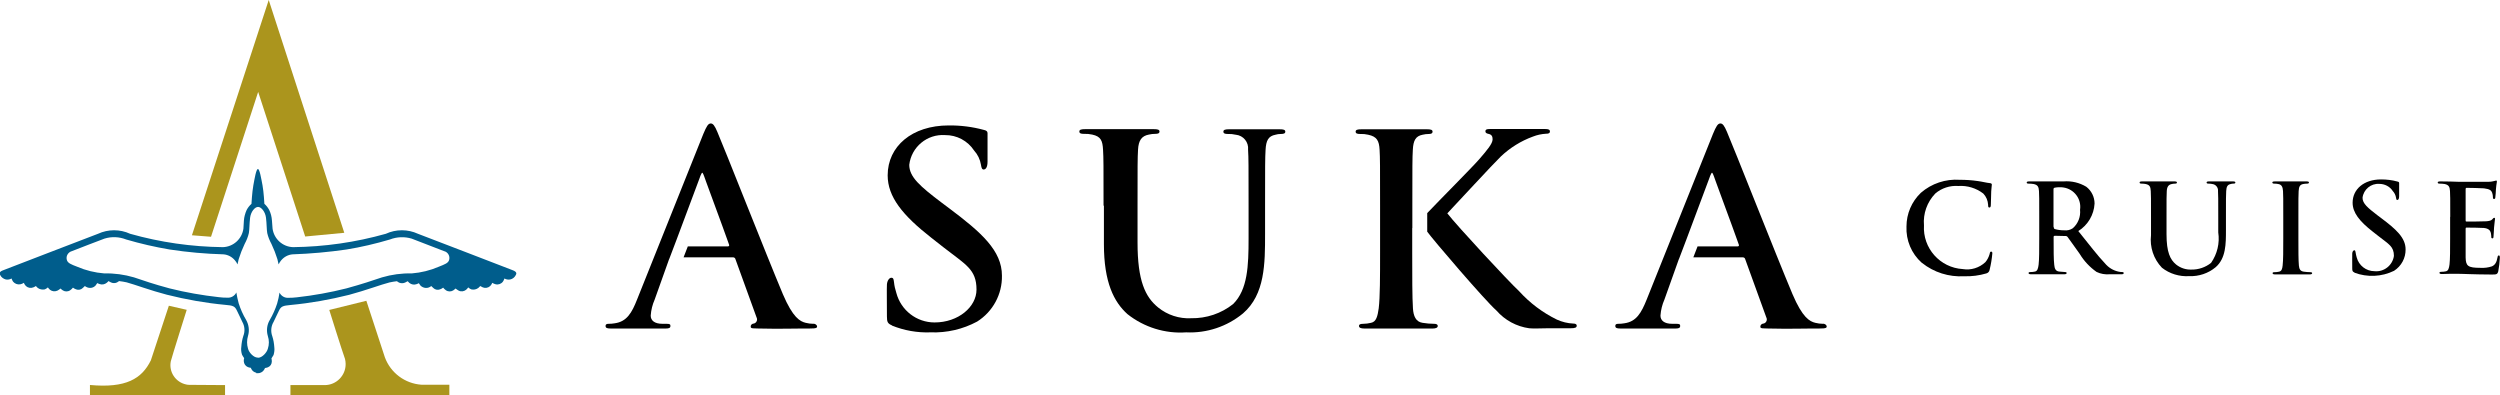
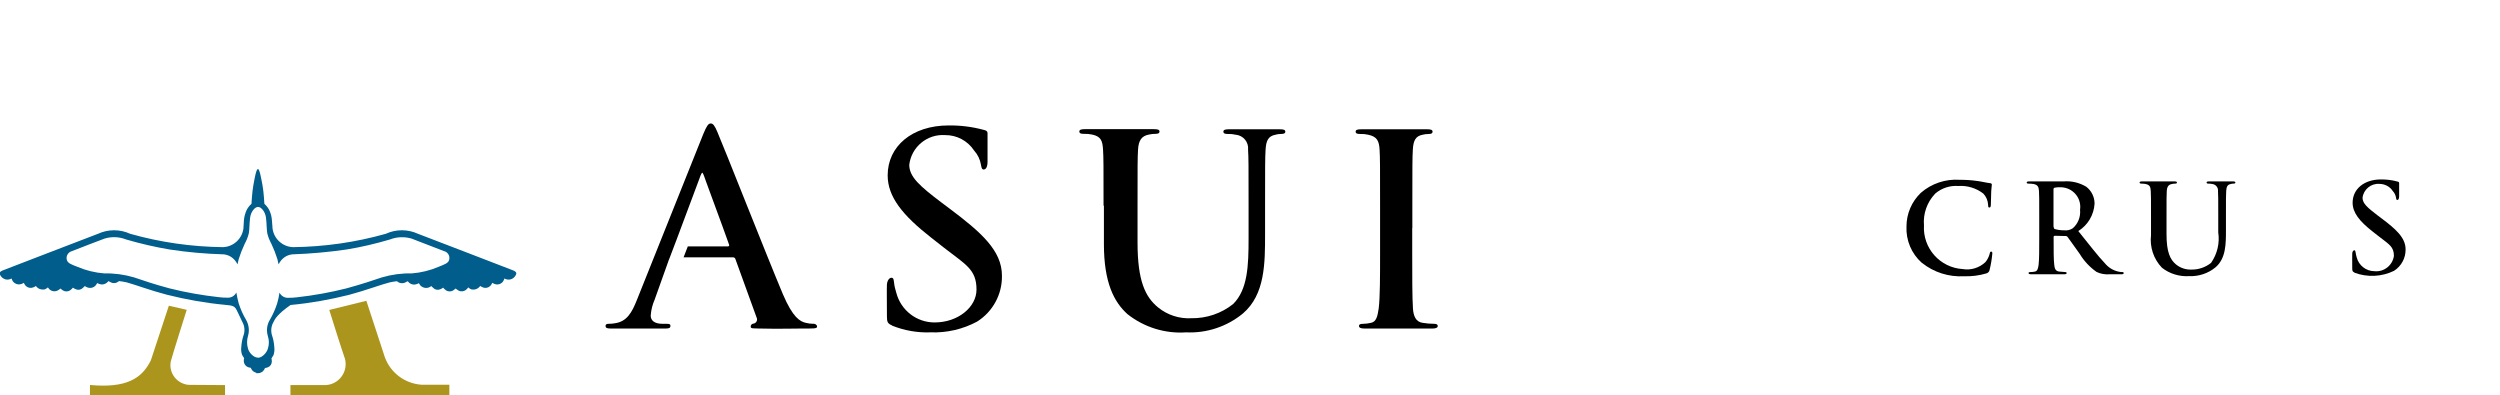
<svg xmlns="http://www.w3.org/2000/svg" width="253" height="40" viewBox="0 0 253 40" fill="none">
  <g clip-path="url(#clip0_514_637)">
-     <path d="M26.127 36.203C26.529 36.203 27.006 35.677 27.107 35.288C27.245 34.875 27.245 34.423 27.107 34.01C26.944 33.471 27.006 32.882 27.295 32.393C27.609 31.855 27.86 31.291 28.048 30.714C28.149 30.351 28.237 29.987 28.287 29.611C28.45 29.95 28.802 30.163 29.178 30.138C29.467 30.138 29.756 30.125 30.045 30.088C31.739 29.9 33.409 29.599 35.054 29.185C36.736 28.722 37.603 28.421 38.657 28.07C39.637 27.782 40.654 27.644 41.671 27.669C42.612 27.594 43.541 27.368 44.408 26.992C45.023 26.742 45.387 26.629 45.462 26.266C45.55 25.89 45.312 25.501 44.935 25.413C44.056 25.075 42.349 24.411 41.658 24.148C40.943 23.935 40.164 23.96 39.461 24.236C38.017 24.662 36.548 25.012 35.054 25.251C33.246 25.514 31.426 25.677 29.605 25.739C29.153 25.777 28.739 26.003 28.45 26.353C28.35 26.479 28.262 26.604 28.199 26.754C28.199 26.754 28.136 26.541 28.073 26.228C27.91 25.702 27.709 25.188 27.471 24.687C27.282 24.336 27.132 23.972 27.044 23.584C26.981 23.233 26.994 22.631 26.918 22.03C26.843 21.428 26.441 20.94 26.115 20.94C25.788 20.94 25.387 21.428 25.311 22.03C25.236 22.631 25.248 23.233 25.186 23.584C25.098 23.972 24.947 24.336 24.759 24.687C24.52 25.188 24.319 25.702 24.156 26.228C24.093 26.541 24.031 26.754 24.031 26.754C23.968 26.604 23.88 26.466 23.779 26.353C23.491 26.003 23.076 25.777 22.625 25.739C20.804 25.689 18.983 25.526 17.175 25.251C15.694 25 14.213 24.662 12.769 24.236C12.066 23.96 11.3 23.922 10.572 24.148C9.881 24.411 8.161 25.063 7.282 25.413C6.905 25.514 6.667 25.89 6.755 26.266C6.83 26.629 7.194 26.754 7.809 26.992C8.676 27.368 9.605 27.594 10.546 27.669C11.563 27.644 12.58 27.782 13.56 28.07C14.614 28.421 15.48 28.734 17.163 29.185C18.808 29.599 20.477 29.887 22.16 30.075C22.449 30.113 22.738 30.125 23.026 30.125C23.403 30.15 23.754 29.937 23.918 29.599C23.98 29.975 24.056 30.338 24.156 30.702C24.345 31.291 24.596 31.855 24.91 32.381C25.186 32.87 25.261 33.459 25.098 33.998C24.972 34.411 24.972 34.862 25.098 35.276C25.186 35.664 25.663 36.19 26.077 36.19M25.952 37.732C25.801 37.694 25.663 37.619 25.55 37.506C25.474 37.419 25.424 37.318 25.374 37.218C25.274 37.218 25.173 37.18 25.073 37.143C24.834 37.043 24.683 36.804 24.671 36.554C24.671 36.454 24.671 36.341 24.709 36.241C24.633 36.128 24.558 36.028 24.495 35.902C24.407 35.639 24.382 35.363 24.42 35.1C24.445 34.737 24.508 34.361 24.621 34.01C24.809 33.534 24.771 33.008 24.52 32.569C24.407 32.306 24.131 31.767 23.98 31.441C23.767 30.977 23.566 30.915 22.8 30.852C20.804 30.664 18.82 30.313 16.887 29.825C15.28 29.411 13.572 28.772 12.806 28.571C12.555 28.521 12.304 28.471 12.053 28.446C11.99 28.496 11.915 28.546 11.839 28.584C11.651 28.672 11.425 28.672 11.237 28.584C11.111 28.509 10.973 28.446 10.973 28.446C10.923 28.509 10.873 28.571 10.797 28.622C10.597 28.784 10.32 28.834 10.082 28.747C9.994 28.722 9.919 28.684 9.843 28.647C9.793 28.734 9.743 28.809 9.68 28.885C9.467 29.123 9.14 29.198 8.839 29.085C8.751 29.048 8.663 29.01 8.588 28.947C8.588 28.947 8.487 29.035 8.374 29.148C8.199 29.323 7.935 29.373 7.709 29.286C7.596 29.248 7.483 29.185 7.382 29.11C7.307 29.21 7.219 29.286 7.119 29.361C6.905 29.524 6.604 29.536 6.378 29.398C6.29 29.348 6.202 29.273 6.127 29.198C6.026 29.286 5.926 29.348 5.813 29.411C5.574 29.524 5.286 29.499 5.072 29.336C4.984 29.261 4.909 29.185 4.846 29.085C4.758 29.173 4.645 29.236 4.532 29.286C4.281 29.336 4.018 29.286 3.817 29.135C3.741 29.048 3.628 28.947 3.628 28.947C3.541 29.01 3.453 29.048 3.365 29.085C3.114 29.185 2.825 29.135 2.624 28.947C2.536 28.86 2.461 28.747 2.411 28.622C2.298 28.697 2.185 28.747 2.046 28.772C1.77 28.822 1.494 28.709 1.318 28.496C1.256 28.396 1.205 28.296 1.168 28.183C0.992 28.283 0.791 28.321 0.59 28.283C0.352 28.221 0.138 28.07 0.025 27.845C-0.05 27.707 -0.138 27.506 0.339 27.343C0.716 27.206 8.927 24.023 9.919 23.659C10.948 23.183 12.141 23.183 13.17 23.659C16.221 24.524 19.385 24.975 22.562 25.012C23.616 24.975 24.483 24.185 24.633 23.145C24.658 22.694 24.658 22.607 24.683 22.318C24.709 21.955 24.809 21.591 24.96 21.253C25.085 21.015 25.248 20.802 25.449 20.627C25.449 20.627 25.512 19.449 25.638 18.759C25.763 18.07 25.927 17.105 26.102 17.105C26.278 17.105 26.441 18.095 26.567 18.759C26.692 19.424 26.755 20.627 26.755 20.627C26.956 20.802 27.119 21.015 27.245 21.253C27.408 21.591 27.496 21.942 27.521 22.318C27.546 22.619 27.546 22.694 27.584 23.145C27.734 24.185 28.601 24.975 29.655 25.012C32.832 24.975 35.983 24.524 39.047 23.659C40.076 23.183 41.269 23.183 42.298 23.659C43.29 24.023 51.501 27.206 51.878 27.343C52.355 27.519 52.267 27.719 52.192 27.845C52.079 28.07 51.878 28.233 51.627 28.283C51.426 28.321 51.225 28.283 51.05 28.183C51.012 28.296 50.962 28.409 50.899 28.496C50.736 28.722 50.447 28.834 50.171 28.772C50.045 28.747 49.919 28.684 49.819 28.622C49.769 28.747 49.694 28.86 49.606 28.947C49.405 29.135 49.116 29.185 48.865 29.085C48.777 29.048 48.689 28.997 48.601 28.947C48.601 28.947 48.488 29.06 48.413 29.135C48.212 29.286 47.948 29.348 47.697 29.286C47.584 29.236 47.471 29.173 47.383 29.085C47.321 29.185 47.245 29.261 47.157 29.336C46.944 29.499 46.655 29.536 46.417 29.411C46.304 29.348 46.203 29.273 46.103 29.198C46.027 29.273 45.94 29.336 45.852 29.398C45.613 29.536 45.324 29.524 45.111 29.361C45.01 29.286 44.922 29.21 44.847 29.11C44.747 29.185 44.646 29.248 44.521 29.286C44.295 29.373 44.031 29.323 43.855 29.148C43.742 29.035 43.642 28.947 43.642 28.947C43.328 29.223 42.851 29.198 42.55 28.897C42.487 28.822 42.437 28.747 42.386 28.659C42.311 28.697 42.236 28.734 42.148 28.759C41.909 28.847 41.633 28.797 41.432 28.634C41.369 28.584 41.307 28.521 41.256 28.459C41.256 28.459 41.131 28.521 40.993 28.596C40.804 28.684 40.578 28.684 40.377 28.596C40.302 28.559 40.227 28.509 40.164 28.459C39.913 28.484 39.662 28.534 39.411 28.584C38.645 28.772 36.937 29.411 35.33 29.837C33.384 30.326 31.413 30.677 29.404 30.865C28.638 30.94 28.438 30.99 28.224 31.454C28.073 31.792 27.797 32.318 27.684 32.581C27.421 33.02 27.383 33.559 27.559 34.035C27.672 34.386 27.734 34.749 27.759 35.125C27.797 35.401 27.759 35.664 27.684 35.927C27.621 36.04 27.546 36.153 27.471 36.266C27.496 36.366 27.508 36.466 27.508 36.579C27.508 36.842 27.358 37.068 27.119 37.168C27.019 37.206 26.918 37.23 26.818 37.243C26.78 37.343 26.718 37.444 26.642 37.531C26.542 37.644 26.391 37.719 26.24 37.757C26.178 37.757 26.127 37.769 26.065 37.769C26.002 37.769 25.952 37.769 25.889 37.757" fill="#005D8C" />
-     <path d="M34.841 23.559L30.886 23.935L26.127 9.298L21.356 23.96L19.423 23.809L27.195 0L34.841 23.559Z" fill="#AB951D" />
+     <path d="M26.127 36.203C26.529 36.203 27.006 35.677 27.107 35.288C27.245 34.875 27.245 34.423 27.107 34.01C26.944 33.471 27.006 32.882 27.295 32.393C27.609 31.855 27.86 31.291 28.048 30.714C28.149 30.351 28.237 29.987 28.287 29.611C28.45 29.95 28.802 30.163 29.178 30.138C29.467 30.138 29.756 30.125 30.045 30.088C31.739 29.9 33.409 29.599 35.054 29.185C36.736 28.722 37.603 28.421 38.657 28.07C39.637 27.782 40.654 27.644 41.671 27.669C42.612 27.594 43.541 27.368 44.408 26.992C45.023 26.742 45.387 26.629 45.462 26.266C45.55 25.89 45.312 25.501 44.935 25.413C44.056 25.075 42.349 24.411 41.658 24.148C40.943 23.935 40.164 23.96 39.461 24.236C38.017 24.662 36.548 25.012 35.054 25.251C33.246 25.514 31.426 25.677 29.605 25.739C29.153 25.777 28.739 26.003 28.45 26.353C28.35 26.479 28.262 26.604 28.199 26.754C28.199 26.754 28.136 26.541 28.073 26.228C27.91 25.702 27.709 25.188 27.471 24.687C27.282 24.336 27.132 23.972 27.044 23.584C26.981 23.233 26.994 22.631 26.918 22.03C26.843 21.428 26.441 20.94 26.115 20.94C25.788 20.94 25.387 21.428 25.311 22.03C25.236 22.631 25.248 23.233 25.186 23.584C25.098 23.972 24.947 24.336 24.759 24.687C24.52 25.188 24.319 25.702 24.156 26.228C24.093 26.541 24.031 26.754 24.031 26.754C23.968 26.604 23.88 26.466 23.779 26.353C23.491 26.003 23.076 25.777 22.625 25.739C20.804 25.689 18.983 25.526 17.175 25.251C15.694 25 14.213 24.662 12.769 24.236C12.066 23.96 11.3 23.922 10.572 24.148C9.881 24.411 8.161 25.063 7.282 25.413C6.905 25.514 6.667 25.89 6.755 26.266C6.83 26.629 7.194 26.754 7.809 26.992C8.676 27.368 9.605 27.594 10.546 27.669C11.563 27.644 12.58 27.782 13.56 28.07C14.614 28.421 15.48 28.734 17.163 29.185C18.808 29.599 20.477 29.887 22.16 30.075C22.449 30.113 22.738 30.125 23.026 30.125C23.403 30.15 23.754 29.937 23.918 29.599C23.98 29.975 24.056 30.338 24.156 30.702C24.345 31.291 24.596 31.855 24.91 32.381C25.186 32.87 25.261 33.459 25.098 33.998C24.972 34.411 24.972 34.862 25.098 35.276C25.186 35.664 25.663 36.19 26.077 36.19M25.952 37.732C25.801 37.694 25.663 37.619 25.55 37.506C25.474 37.419 25.424 37.318 25.374 37.218C25.274 37.218 25.173 37.18 25.073 37.143C24.834 37.043 24.683 36.804 24.671 36.554C24.671 36.454 24.671 36.341 24.709 36.241C24.633 36.128 24.558 36.028 24.495 35.902C24.407 35.639 24.382 35.363 24.42 35.1C24.445 34.737 24.508 34.361 24.621 34.01C24.809 33.534 24.771 33.008 24.52 32.569C24.407 32.306 24.131 31.767 23.98 31.441C23.767 30.977 23.566 30.915 22.8 30.852C20.804 30.664 18.82 30.313 16.887 29.825C15.28 29.411 13.572 28.772 12.806 28.571C12.555 28.521 12.304 28.471 12.053 28.446C11.99 28.496 11.915 28.546 11.839 28.584C11.651 28.672 11.425 28.672 11.237 28.584C11.111 28.509 10.973 28.446 10.973 28.446C10.923 28.509 10.873 28.571 10.797 28.622C10.597 28.784 10.32 28.834 10.082 28.747C9.994 28.722 9.919 28.684 9.843 28.647C9.793 28.734 9.743 28.809 9.68 28.885C9.467 29.123 9.14 29.198 8.839 29.085C8.751 29.048 8.663 29.01 8.588 28.947C8.588 28.947 8.487 29.035 8.374 29.148C8.199 29.323 7.935 29.373 7.709 29.286C7.596 29.248 7.483 29.185 7.382 29.11C7.307 29.21 7.219 29.286 7.119 29.361C6.905 29.524 6.604 29.536 6.378 29.398C6.29 29.348 6.202 29.273 6.127 29.198C6.026 29.286 5.926 29.348 5.813 29.411C5.574 29.524 5.286 29.499 5.072 29.336C4.984 29.261 4.909 29.185 4.846 29.085C4.758 29.173 4.645 29.236 4.532 29.286C4.281 29.336 4.018 29.286 3.817 29.135C3.741 29.048 3.628 28.947 3.628 28.947C3.541 29.01 3.453 29.048 3.365 29.085C3.114 29.185 2.825 29.135 2.624 28.947C2.536 28.86 2.461 28.747 2.411 28.622C2.298 28.697 2.185 28.747 2.046 28.772C1.77 28.822 1.494 28.709 1.318 28.496C1.256 28.396 1.205 28.296 1.168 28.183C0.992 28.283 0.791 28.321 0.59 28.283C0.352 28.221 0.138 28.07 0.025 27.845C-0.05 27.707 -0.138 27.506 0.339 27.343C0.716 27.206 8.927 24.023 9.919 23.659C10.948 23.183 12.141 23.183 13.17 23.659C16.221 24.524 19.385 24.975 22.562 25.012C23.616 24.975 24.483 24.185 24.633 23.145C24.658 22.694 24.658 22.607 24.683 22.318C24.709 21.955 24.809 21.591 24.96 21.253C25.085 21.015 25.248 20.802 25.449 20.627C25.449 20.627 25.512 19.449 25.638 18.759C25.763 18.07 25.927 17.105 26.102 17.105C26.278 17.105 26.441 18.095 26.567 18.759C26.692 19.424 26.755 20.627 26.755 20.627C26.956 20.802 27.119 21.015 27.245 21.253C27.408 21.591 27.496 21.942 27.521 22.318C27.546 22.619 27.546 22.694 27.584 23.145C27.734 24.185 28.601 24.975 29.655 25.012C32.832 24.975 35.983 24.524 39.047 23.659C40.076 23.183 41.269 23.183 42.298 23.659C43.29 24.023 51.501 27.206 51.878 27.343C52.355 27.519 52.267 27.719 52.192 27.845C52.079 28.07 51.878 28.233 51.627 28.283C51.426 28.321 51.225 28.283 51.05 28.183C51.012 28.296 50.962 28.409 50.899 28.496C50.736 28.722 50.447 28.834 50.171 28.772C50.045 28.747 49.919 28.684 49.819 28.622C49.769 28.747 49.694 28.86 49.606 28.947C49.405 29.135 49.116 29.185 48.865 29.085C48.777 29.048 48.689 28.997 48.601 28.947C48.601 28.947 48.488 29.06 48.413 29.135C48.212 29.286 47.948 29.348 47.697 29.286C47.584 29.236 47.471 29.173 47.383 29.085C47.321 29.185 47.245 29.261 47.157 29.336C46.944 29.499 46.655 29.536 46.417 29.411C46.304 29.348 46.203 29.273 46.103 29.198C46.027 29.273 45.94 29.336 45.852 29.398C45.613 29.536 45.324 29.524 45.111 29.361C45.01 29.286 44.922 29.21 44.847 29.11C44.747 29.185 44.646 29.248 44.521 29.286C44.295 29.373 44.031 29.323 43.855 29.148C43.742 29.035 43.642 28.947 43.642 28.947C43.328 29.223 42.851 29.198 42.55 28.897C42.487 28.822 42.437 28.747 42.386 28.659C42.311 28.697 42.236 28.734 42.148 28.759C41.909 28.847 41.633 28.797 41.432 28.634C41.369 28.584 41.307 28.521 41.256 28.459C41.256 28.459 41.131 28.521 40.993 28.596C40.804 28.684 40.578 28.684 40.377 28.596C40.302 28.559 40.227 28.509 40.164 28.459C39.913 28.484 39.662 28.534 39.411 28.584C38.645 28.772 36.937 29.411 35.33 29.837C33.384 30.326 31.413 30.677 29.404 30.865C28.073 31.792 27.797 32.318 27.684 32.581C27.421 33.02 27.383 33.559 27.559 34.035C27.672 34.386 27.734 34.749 27.759 35.125C27.797 35.401 27.759 35.664 27.684 35.927C27.621 36.04 27.546 36.153 27.471 36.266C27.496 36.366 27.508 36.466 27.508 36.579C27.508 36.842 27.358 37.068 27.119 37.168C27.019 37.206 26.918 37.23 26.818 37.243C26.78 37.343 26.718 37.444 26.642 37.531C26.542 37.644 26.391 37.719 26.24 37.757C26.178 37.757 26.127 37.769 26.065 37.769C26.002 37.769 25.952 37.769 25.889 37.757" fill="#005D8C" />
    <path d="M38.946 36.153C39.524 37.732 40.98 38.822 42.663 38.935H45.475V40H29.392V38.972H32.882C34.05 38.96 34.991 37.995 34.979 36.83C34.979 36.666 34.954 36.491 34.916 36.328C34.615 35.501 33.322 31.366 33.322 31.366L37.075 30.439C37.075 30.439 38.657 35.276 38.946 36.153Z" fill="#AB951D" />
    <path d="M18.896 31.354C18.896 31.354 17.376 36.166 17.288 36.554C17.062 37.632 17.766 38.684 18.845 38.91C18.946 38.935 19.046 38.947 19.159 38.947C20.264 38.947 22.775 38.972 22.775 38.972V39.988H9.103V38.96C12.743 39.298 14.351 38.333 15.267 36.466L17.088 30.94L18.896 31.354Z" fill="#AB951D" />
    <path d="M194.48 26.591C193.438 25.664 192.873 24.311 192.936 22.92C192.936 21.629 193.463 20.401 194.392 19.511C195.472 18.572 196.891 18.095 198.335 18.195C198.937 18.195 199.54 18.233 200.143 18.321C200.62 18.384 201.009 18.496 201.386 18.534C201.524 18.546 201.574 18.609 201.574 18.684C201.574 18.785 201.536 18.935 201.511 19.373C201.486 19.787 201.499 20.464 201.473 20.714C201.473 20.902 201.436 21.003 201.323 21.003C201.21 21.003 201.197 20.902 201.197 20.727C201.172 20.301 201.009 19.9 200.708 19.587C199.992 19.035 199.088 18.759 198.184 18.822C197.33 18.759 196.489 19.035 195.849 19.587C195.02 20.451 194.606 21.617 194.706 22.807C194.568 25.113 196.326 27.093 198.636 27.231C199.465 27.369 200.306 27.105 200.921 26.529C201.122 26.291 201.26 26.015 201.348 25.714C201.386 25.514 201.411 25.464 201.511 25.464C201.612 25.464 201.624 25.551 201.624 25.652C201.574 26.203 201.486 26.754 201.348 27.306C201.323 27.481 201.197 27.619 201.021 27.669C200.293 27.882 199.54 27.983 198.774 27.957C197.23 28.045 195.711 27.569 194.505 26.604" fill="black" />
    <path d="M207.839 22.957C207.839 23.095 207.864 23.145 207.952 23.183C208.266 23.271 208.58 23.308 208.894 23.308C209.207 23.346 209.521 23.271 209.772 23.095C210.3 22.632 210.576 21.93 210.501 21.228C210.664 20.138 209.911 19.135 208.818 18.973C208.743 18.973 208.668 18.96 208.592 18.948C208.366 18.948 208.153 18.947 207.927 18.998C207.839 19.023 207.814 19.073 207.814 19.173V22.957H207.839ZM206.37 21.968C206.37 20.075 206.37 19.724 206.345 19.336C206.32 18.91 206.219 18.709 205.805 18.622C205.642 18.597 205.479 18.584 205.315 18.584C205.177 18.584 205.102 18.559 205.102 18.471C205.102 18.384 205.19 18.358 205.378 18.358H208.843C209.647 18.296 210.438 18.484 211.128 18.897C211.656 19.298 211.97 19.937 211.97 20.602C211.907 21.742 211.292 22.782 210.325 23.384C211.442 24.774 212.296 25.89 213.024 26.654C213.376 27.08 213.865 27.381 214.418 27.494C214.531 27.519 214.644 27.531 214.769 27.531C214.87 27.531 214.92 27.569 214.92 27.632C214.92 27.732 214.832 27.757 214.682 27.757H213.501C213.049 27.795 212.585 27.719 212.171 27.519C211.48 27.03 210.902 26.416 210.463 25.689C209.961 25 209.383 24.16 209.233 23.973C209.182 23.91 209.094 23.872 209.007 23.885L207.927 23.86C207.927 23.86 207.826 23.885 207.826 23.96V24.135C207.826 25.288 207.826 26.278 207.889 26.792C207.927 27.155 208.002 27.431 208.379 27.481C208.58 27.506 208.781 27.519 208.994 27.531C209.094 27.531 209.145 27.569 209.145 27.632C209.145 27.719 209.057 27.757 208.894 27.757H205.541C205.378 27.757 205.29 27.719 205.29 27.632C205.29 27.569 205.34 27.531 205.491 27.531C205.642 27.531 205.792 27.519 205.943 27.481C206.194 27.431 206.257 27.155 206.307 26.792C206.37 26.266 206.37 25.288 206.37 24.148V21.955V21.968Z" fill="black" />
-     <path d="M231.066 21.967C231.066 20.075 231.066 19.724 231.041 19.336C231.016 18.91 230.89 18.697 230.614 18.634C230.463 18.596 230.313 18.584 230.162 18.584C230.037 18.584 229.961 18.559 229.961 18.459C229.961 18.384 230.062 18.358 230.262 18.358H233.401C233.565 18.358 233.665 18.384 233.665 18.459C233.665 18.559 233.59 18.584 233.464 18.584C233.339 18.584 233.213 18.596 233.087 18.622C232.748 18.684 232.648 18.897 232.623 19.336C232.598 19.737 232.598 20.088 232.598 21.967V24.16C232.598 25.363 232.598 26.353 232.648 26.88C232.686 27.218 232.774 27.444 233.15 27.494C233.364 27.519 233.577 27.544 233.791 27.544C233.929 27.544 233.991 27.581 233.991 27.644C233.991 27.732 233.891 27.769 233.753 27.769H230.237C230.074 27.769 229.986 27.732 229.986 27.644C229.986 27.581 230.037 27.544 230.187 27.544C230.338 27.544 230.488 27.531 230.639 27.494C230.89 27.444 230.966 27.231 231.003 26.867C231.066 26.341 231.066 25.363 231.066 24.16V21.98V21.967Z" fill="black" />
-     <path d="M247.965 21.968C247.965 20.075 247.965 19.724 247.94 19.336C247.915 18.91 247.815 18.709 247.4 18.622C247.237 18.597 247.074 18.584 246.911 18.584C246.773 18.584 246.697 18.559 246.697 18.471C246.697 18.384 246.785 18.358 246.973 18.358C247.312 18.358 247.664 18.371 247.978 18.371C248.292 18.371 248.593 18.396 248.756 18.396C249.158 18.396 251.631 18.396 251.87 18.396C252.109 18.396 252.309 18.346 252.41 18.321C252.473 18.296 252.535 18.283 252.611 18.271C252.674 18.271 252.686 18.321 252.686 18.384C252.636 18.647 252.611 18.922 252.586 19.186C252.586 19.311 252.548 19.862 252.523 20C252.523 20.063 252.485 20.138 252.397 20.138C252.309 20.138 252.284 20.075 252.284 19.962C252.284 19.812 252.259 19.662 252.209 19.511C252.121 19.286 251.996 19.135 251.38 19.06C251.167 19.035 249.861 19.01 249.61 19.01C249.547 19.01 249.522 19.048 249.522 19.135V22.281C249.522 22.369 249.522 22.419 249.61 22.419C249.886 22.419 251.318 22.419 251.606 22.394C251.895 22.369 252.096 22.331 252.209 22.206C252.297 22.105 252.347 22.043 252.41 22.043C252.473 22.043 252.498 22.068 252.498 22.143C252.498 22.218 252.448 22.419 252.397 23.045C252.397 23.296 252.347 23.797 252.347 23.885C252.347 23.973 252.347 24.123 252.234 24.123C252.184 24.123 252.134 24.098 252.121 24.035V24.01C252.121 23.86 252.096 23.709 252.071 23.559C252.008 23.308 251.832 23.12 251.368 23.07C251.129 23.045 249.899 23.033 249.598 23.033C249.535 23.033 249.522 23.083 249.522 23.158V24.135C249.522 24.561 249.522 25.702 249.522 26.065C249.547 26.917 249.748 27.105 251.016 27.105C251.418 27.13 251.807 27.08 252.184 26.955C252.51 26.805 252.661 26.541 252.749 26.04C252.774 25.902 252.799 25.852 252.887 25.852C252.975 25.852 252.987 25.953 252.987 26.078C252.962 26.541 252.912 27.005 252.824 27.456C252.736 27.782 252.623 27.782 252.146 27.782C251.217 27.782 250.527 27.757 249.987 27.744C249.447 27.732 249.07 27.707 248.694 27.707C248.555 27.707 248.279 27.707 247.978 27.707C247.677 27.707 247.363 27.732 247.124 27.732C246.961 27.732 246.873 27.694 246.873 27.607C246.873 27.544 246.923 27.506 247.074 27.506C247.225 27.506 247.375 27.494 247.526 27.456C247.777 27.406 247.84 27.13 247.89 26.767C247.953 26.241 247.953 25.263 247.953 24.123V21.93L247.965 21.968Z" fill="black" />
    <path d="M238.285 27.581C238.084 27.494 238.047 27.431 238.047 27.155C238.047 26.466 238.034 25.852 238.047 25.652C238.059 25.451 238.16 25.326 238.26 25.326C238.361 25.326 238.361 25.439 238.386 25.539C238.411 25.714 238.449 25.877 238.499 26.053C238.712 26.867 239.453 27.444 240.294 27.444C241.261 27.544 242.127 26.855 242.265 25.902C242.265 24.937 241.751 24.724 240.721 23.91L240.144 23.459C238.775 22.393 238.085 21.516 238.085 20.514C238.085 19.148 239.227 18.158 240.96 18.158C241.525 18.158 242.077 18.221 242.617 18.371C242.73 18.396 242.793 18.434 242.793 18.521V19.862C242.793 20.138 242.705 20.238 242.604 20.238C242.504 20.238 242.491 20.113 242.479 20.013C242.441 19.762 242.328 19.524 242.152 19.336C241.851 18.872 241.336 18.609 240.784 18.609C239.943 18.546 239.189 19.173 239.089 20.013C239.089 20.589 239.591 21.015 240.621 21.805L240.972 22.068C242.479 23.196 243.446 24.06 243.446 25.238C243.458 26.115 243.019 26.93 242.278 27.406C241.022 28.02 239.566 28.083 238.26 27.594" fill="black" />
    <path d="M217.682 21.967C217.682 20.075 217.682 19.724 217.657 19.336C217.632 18.91 217.557 18.709 217.142 18.622C217.017 18.596 216.879 18.584 216.741 18.584C216.602 18.584 216.527 18.559 216.527 18.471C216.527 18.384 216.615 18.358 216.803 18.358H220.03C220.218 18.358 220.306 18.384 220.306 18.471C220.306 18.559 220.231 18.584 220.105 18.584C220.005 18.584 219.892 18.596 219.791 18.622C219.452 18.684 219.302 18.897 219.277 19.336C219.252 19.737 219.252 20.088 219.252 21.967V23.709C219.252 25.514 219.616 26.266 220.218 26.767C220.658 27.118 221.21 27.306 221.775 27.281C222.491 27.293 223.194 27.055 223.759 26.604C224.387 25.702 224.65 24.599 224.487 23.521V21.967C224.487 20.075 224.487 19.724 224.462 19.336C224.5 18.985 224.236 18.659 223.884 18.622C223.759 18.596 223.646 18.584 223.52 18.584C223.382 18.584 223.307 18.559 223.307 18.471C223.307 18.384 223.395 18.358 223.571 18.358H225.956C226.132 18.358 226.22 18.384 226.22 18.471C226.22 18.559 226.144 18.584 225.994 18.584C225.906 18.584 225.83 18.596 225.755 18.622C225.416 18.684 225.316 18.897 225.291 19.336C225.266 19.737 225.266 20.088 225.266 21.967V23.296C225.266 24.674 225.266 26.14 224.223 27.043C223.47 27.669 222.516 27.983 221.549 27.945C220.557 28.008 219.565 27.707 218.787 27.093C217.946 26.215 217.544 25.012 217.682 23.797V21.98V21.967Z" fill="black" />
    <path d="M90.272 32.932C89.845 32.745 89.757 32.607 89.757 32.03C89.757 30.564 89.732 29.223 89.757 28.797C89.782 28.396 89.996 28.108 90.209 28.108C90.448 28.108 90.435 28.346 90.473 28.559C90.51 28.935 90.598 29.298 90.711 29.649C91.176 31.404 92.758 32.632 94.578 32.632C96.989 32.632 98.822 31.053 98.822 29.311C98.822 27.243 97.717 26.779 95.495 25.038L94.264 24.073C91.326 21.779 89.832 19.912 89.832 17.744C89.832 14.812 92.293 12.694 96.01 12.694C97.215 12.682 98.408 12.832 99.563 13.146C99.801 13.196 99.939 13.283 99.939 13.471V16.354C99.939 16.942 99.751 17.155 99.538 17.155C99.349 17.155 99.312 16.892 99.274 16.679C99.186 16.14 98.948 15.639 98.583 15.238C97.931 14.248 96.826 13.659 95.645 13.672C93.825 13.546 92.231 14.875 92.017 16.679C92.017 17.907 93.097 18.847 95.319 20.526L96.072 21.09C99.312 23.521 101.396 25.363 101.396 27.895C101.433 29.774 100.479 31.541 98.885 32.544C97.441 33.321 95.809 33.697 94.164 33.634C92.833 33.684 91.49 33.446 90.259 32.945" fill="black" />
    <path d="M111.679 20.814C111.679 16.754 111.679 16.002 111.628 15.15C111.578 14.248 111.415 13.809 110.536 13.621C110.26 13.559 109.971 13.534 109.682 13.546C109.394 13.546 109.23 13.496 109.23 13.308C109.23 13.12 109.419 13.07 109.82 13.07H116.751C117.153 13.07 117.341 13.12 117.341 13.308C117.341 13.496 117.178 13.546 116.914 13.546C116.688 13.546 116.475 13.571 116.261 13.621C115.533 13.759 115.219 14.21 115.169 15.15C115.119 16.002 115.119 16.754 115.119 20.814V24.549C115.119 28.421 115.897 30.05 117.203 31.115C118.145 31.88 119.337 32.268 120.543 32.205C122.087 32.23 123.594 31.729 124.799 30.764C126.268 29.298 126.356 26.892 126.356 24.148V20.814C126.356 16.754 126.356 16.002 126.305 15.15C126.381 14.386 125.828 13.709 125.062 13.634C125.062 13.634 125.062 13.634 125.05 13.634C124.786 13.571 124.523 13.546 124.259 13.559C123.97 13.559 123.807 13.509 123.807 13.321C123.807 13.133 123.995 13.083 124.372 13.083H129.507C129.884 13.083 130.072 13.133 130.072 13.321C130.072 13.509 129.909 13.559 129.595 13.559C129.419 13.559 129.243 13.584 129.08 13.634C128.352 13.772 128.126 14.223 128.076 15.163C128.025 16.015 128.025 16.767 128.025 20.827V23.684C128.025 26.642 128.025 29.799 125.791 31.717C124.184 33.045 122.125 33.734 120.04 33.634C117.906 33.784 115.784 33.12 114.102 31.792C112.733 30.564 111.716 28.584 111.716 24.712V20.814H111.679Z" fill="black" />
-     <path d="M144.41 21.591C145.716 20.213 149.005 16.917 149.708 16.103C150.462 15.226 151.052 14.549 151.052 14.098C151.052 13.809 150.951 13.621 150.675 13.559C150.437 13.509 150.324 13.446 150.324 13.296C150.324 13.108 150.462 13.058 150.75 13.058H156.4C156.664 13.058 156.852 13.108 156.852 13.296C156.852 13.484 156.714 13.534 156.45 13.534C155.998 13.559 155.547 13.659 155.132 13.822C153.927 14.261 152.822 14.95 151.893 15.827C151.064 16.629 147.373 20.639 146.469 21.591C147.436 22.845 152.671 28.484 153.726 29.461C154.806 30.652 156.099 31.629 157.555 32.343C158.083 32.581 158.635 32.719 159.213 32.744C159.401 32.744 159.564 32.794 159.564 32.957C159.564 33.145 159.426 33.221 158.924 33.221H156.601C155.798 33.221 155.321 33.271 154.756 33.221C153.475 33.045 152.295 32.406 151.441 31.428C150.261 30.388 144.988 24.223 144.435 23.446V21.566L144.41 21.591Z" fill="black" />
    <path d="M142.916 23.083V25.514C142.916 27.97 142.916 30.075 142.991 31.228C143.042 31.98 143.28 32.569 143.958 32.669C144.347 32.732 144.749 32.77 145.151 32.77C145.364 32.77 145.502 32.845 145.502 32.983C145.502 33.17 145.289 33.246 145 33.246H138.07C137.718 33.246 137.53 33.17 137.53 32.983C137.53 32.845 137.63 32.77 137.957 32.77C138.22 32.77 138.484 32.732 138.748 32.669C139.288 32.569 139.413 31.98 139.526 31.203C139.664 30.075 139.664 27.97 139.664 25.514V20.815C139.664 16.754 139.664 16.003 139.614 15.15C139.564 14.248 139.35 13.822 138.459 13.634C138.195 13.572 137.919 13.546 137.643 13.559C137.354 13.559 137.191 13.509 137.191 13.321C137.191 13.133 137.379 13.083 137.781 13.083H144.41C144.787 13.083 144.975 13.133 144.975 13.321C144.975 13.509 144.812 13.559 144.598 13.559C144.385 13.559 144.171 13.584 143.971 13.634C143.255 13.772 143.029 14.223 142.979 15.15C142.929 16.003 142.929 16.754 142.929 20.815V23.083H142.916Z" fill="black" />
    <path d="M82.312 32.769C82.048 32.769 81.785 32.732 81.534 32.669C80.969 32.531 80.24 32.155 79.223 29.762C77.516 25.702 73.234 14.812 72.594 13.346C72.331 12.732 72.167 12.494 71.929 12.494C71.665 12.494 71.502 12.782 71.175 13.559L64.471 30.313C63.944 31.654 63.429 32.556 62.199 32.719C61.998 32.757 61.797 32.769 61.608 32.769C61.395 32.769 61.282 32.819 61.282 32.982C61.282 33.195 61.445 33.245 61.784 33.245H67.396C67.685 33.245 67.848 33.195 67.848 32.982C67.848 32.819 67.773 32.769 67.447 32.769H67.045C66.216 32.769 65.852 32.419 65.852 31.942C65.89 31.378 66.028 30.827 66.254 30.313L67.698 26.266C67.698 26.266 67.723 26.19 67.748 26.153L68.476 24.235L70.736 18.195C70.786 18.02 70.987 17.494 71.062 17.481C71.138 17.469 71.238 17.807 71.276 17.882L71.464 18.408C71.59 18.747 71.715 19.098 71.841 19.436L72.444 21.078L73.084 22.82C73.247 23.283 73.423 23.747 73.586 24.21C73.661 24.398 73.724 24.586 73.787 24.774C73.812 24.849 73.787 24.937 73.649 24.937H69.606L69.179 26.04H74.164C74.289 26.04 74.402 26.103 74.427 26.228L76.562 32.118C76.675 32.331 76.599 32.594 76.386 32.707C76.361 32.707 76.348 32.719 76.323 32.732C76.059 32.757 75.959 32.907 75.972 33.07C75.972 33.271 76.273 33.221 76.75 33.245C78.884 33.296 80.341 33.245 81.308 33.245C82.274 33.245 82.689 33.271 82.689 33.058C82.689 32.87 82.488 32.757 82.312 32.757" fill="black" />
-     <path d="M184.486 32.769C184.223 32.769 183.959 32.732 183.708 32.669C183.143 32.531 182.415 32.155 181.398 29.762C179.69 25.702 175.409 14.812 174.769 13.346C174.505 12.732 174.342 12.494 174.103 12.494C173.839 12.494 173.676 12.782 173.35 13.559L166.645 30.313C166.105 31.654 165.603 32.556 164.373 32.719C164.172 32.757 163.971 32.769 163.783 32.769C163.569 32.769 163.469 32.819 163.469 32.982C163.469 33.195 163.632 33.245 163.971 33.245H169.583C169.872 33.245 170.035 33.195 170.035 32.982C170.035 32.819 169.96 32.769 169.633 32.769H169.232C168.403 32.769 168.039 32.419 168.039 31.942C168.077 31.378 168.215 30.827 168.441 30.313L169.885 26.266C169.885 26.266 169.91 26.19 169.935 26.153L170.663 24.235L172.923 18.195C172.973 18.02 173.174 17.494 173.249 17.481C173.325 17.469 173.425 17.807 173.463 17.882C173.526 18.058 173.588 18.233 173.651 18.408C173.777 18.747 173.902 19.098 174.028 19.436L174.63 21.078L175.271 22.82C175.434 23.283 175.61 23.747 175.773 24.21C175.848 24.398 175.911 24.586 175.974 24.774C175.999 24.849 175.974 24.937 175.836 24.937H171.793L171.366 26.04H176.351C176.476 26.04 176.589 26.103 176.614 26.228L178.749 32.118C178.862 32.331 178.786 32.594 178.573 32.707C178.548 32.707 178.535 32.719 178.51 32.732C178.246 32.757 178.146 32.907 178.146 33.07C178.146 33.271 178.447 33.221 178.924 33.245C181.059 33.296 182.515 33.245 183.482 33.245C184.449 33.245 184.863 33.271 184.863 33.058C184.863 32.87 184.662 32.757 184.486 32.757" fill="black" />
  </g>
  <defs>
    <clipPath id="clip0_514_637">
      <rect width="253" height="40" fill="white" />
    </clipPath>
  </defs>
</svg>